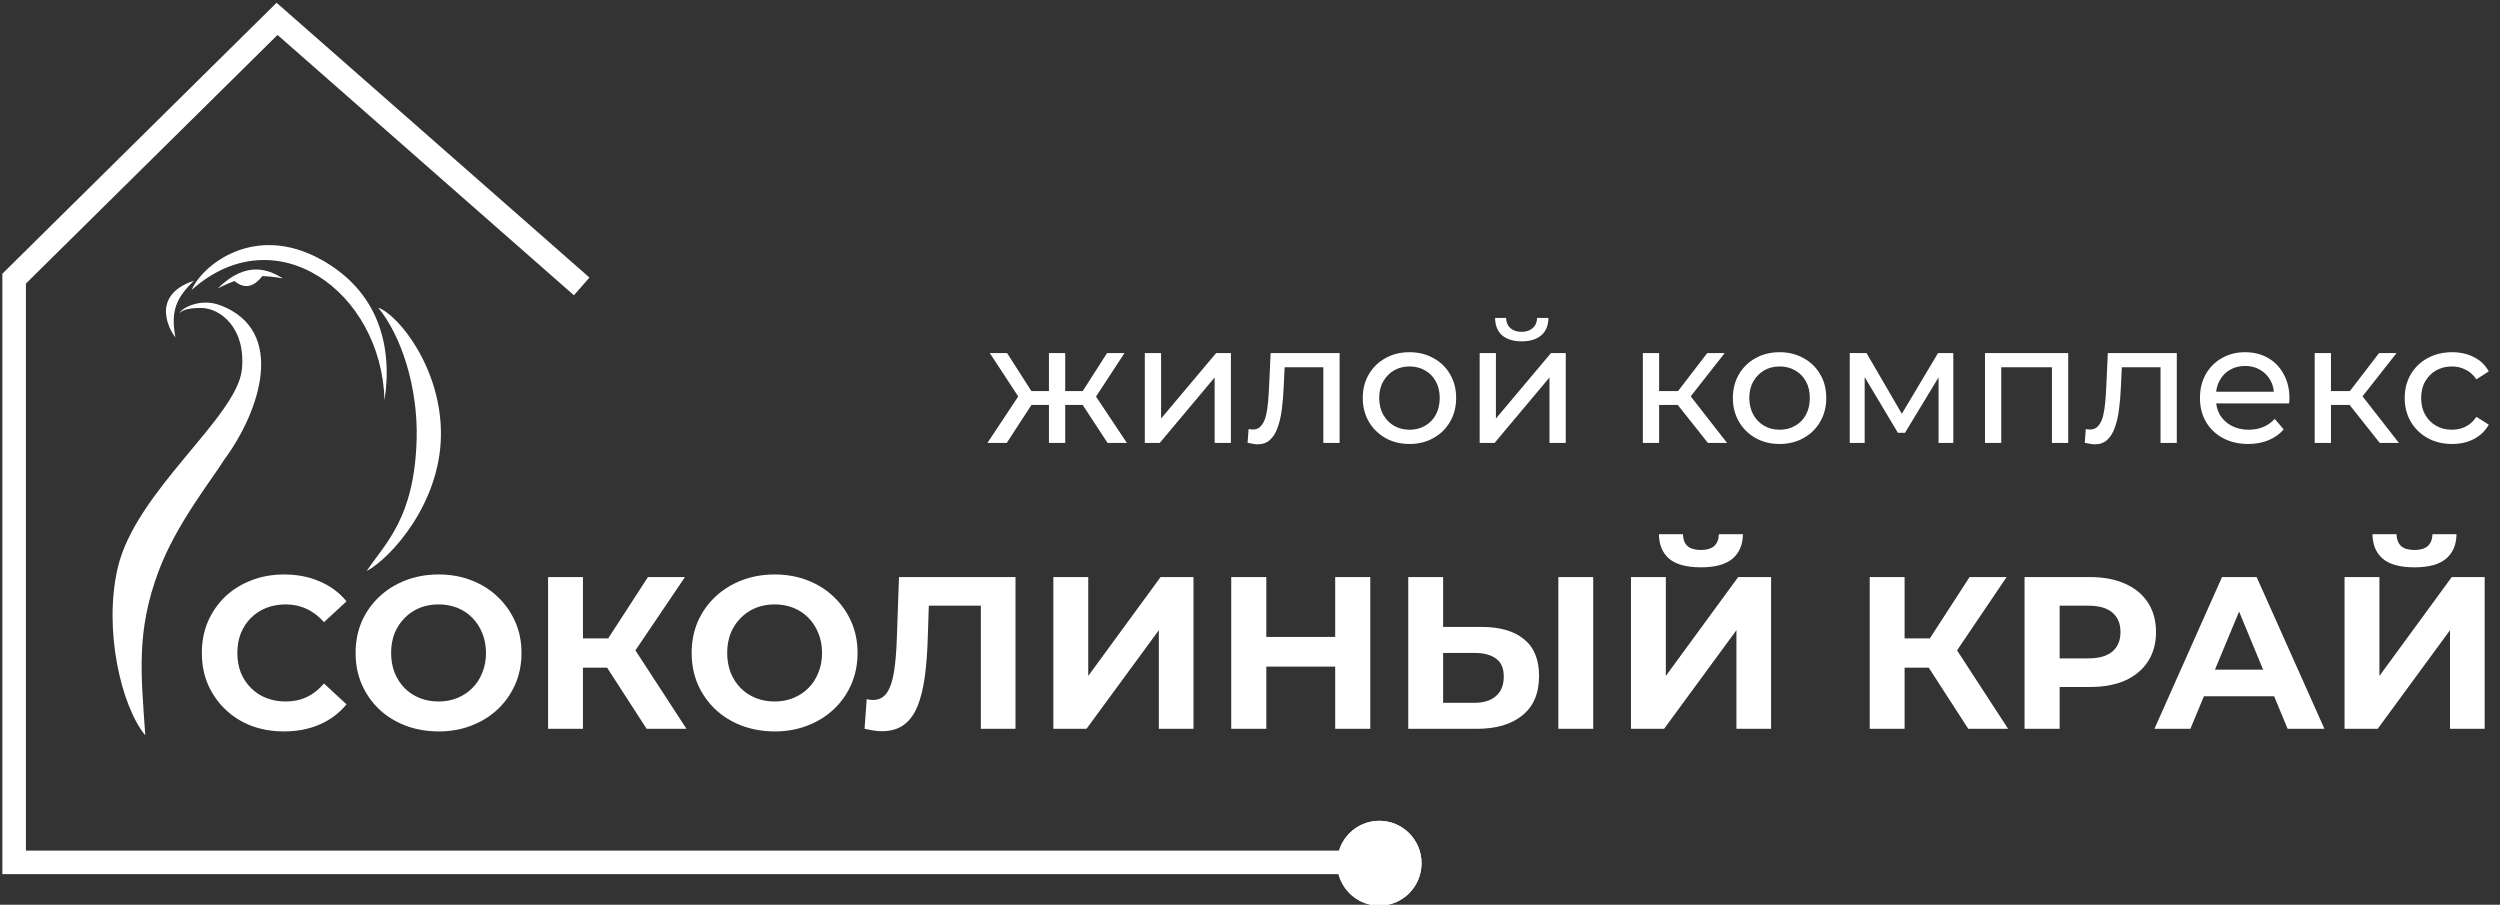
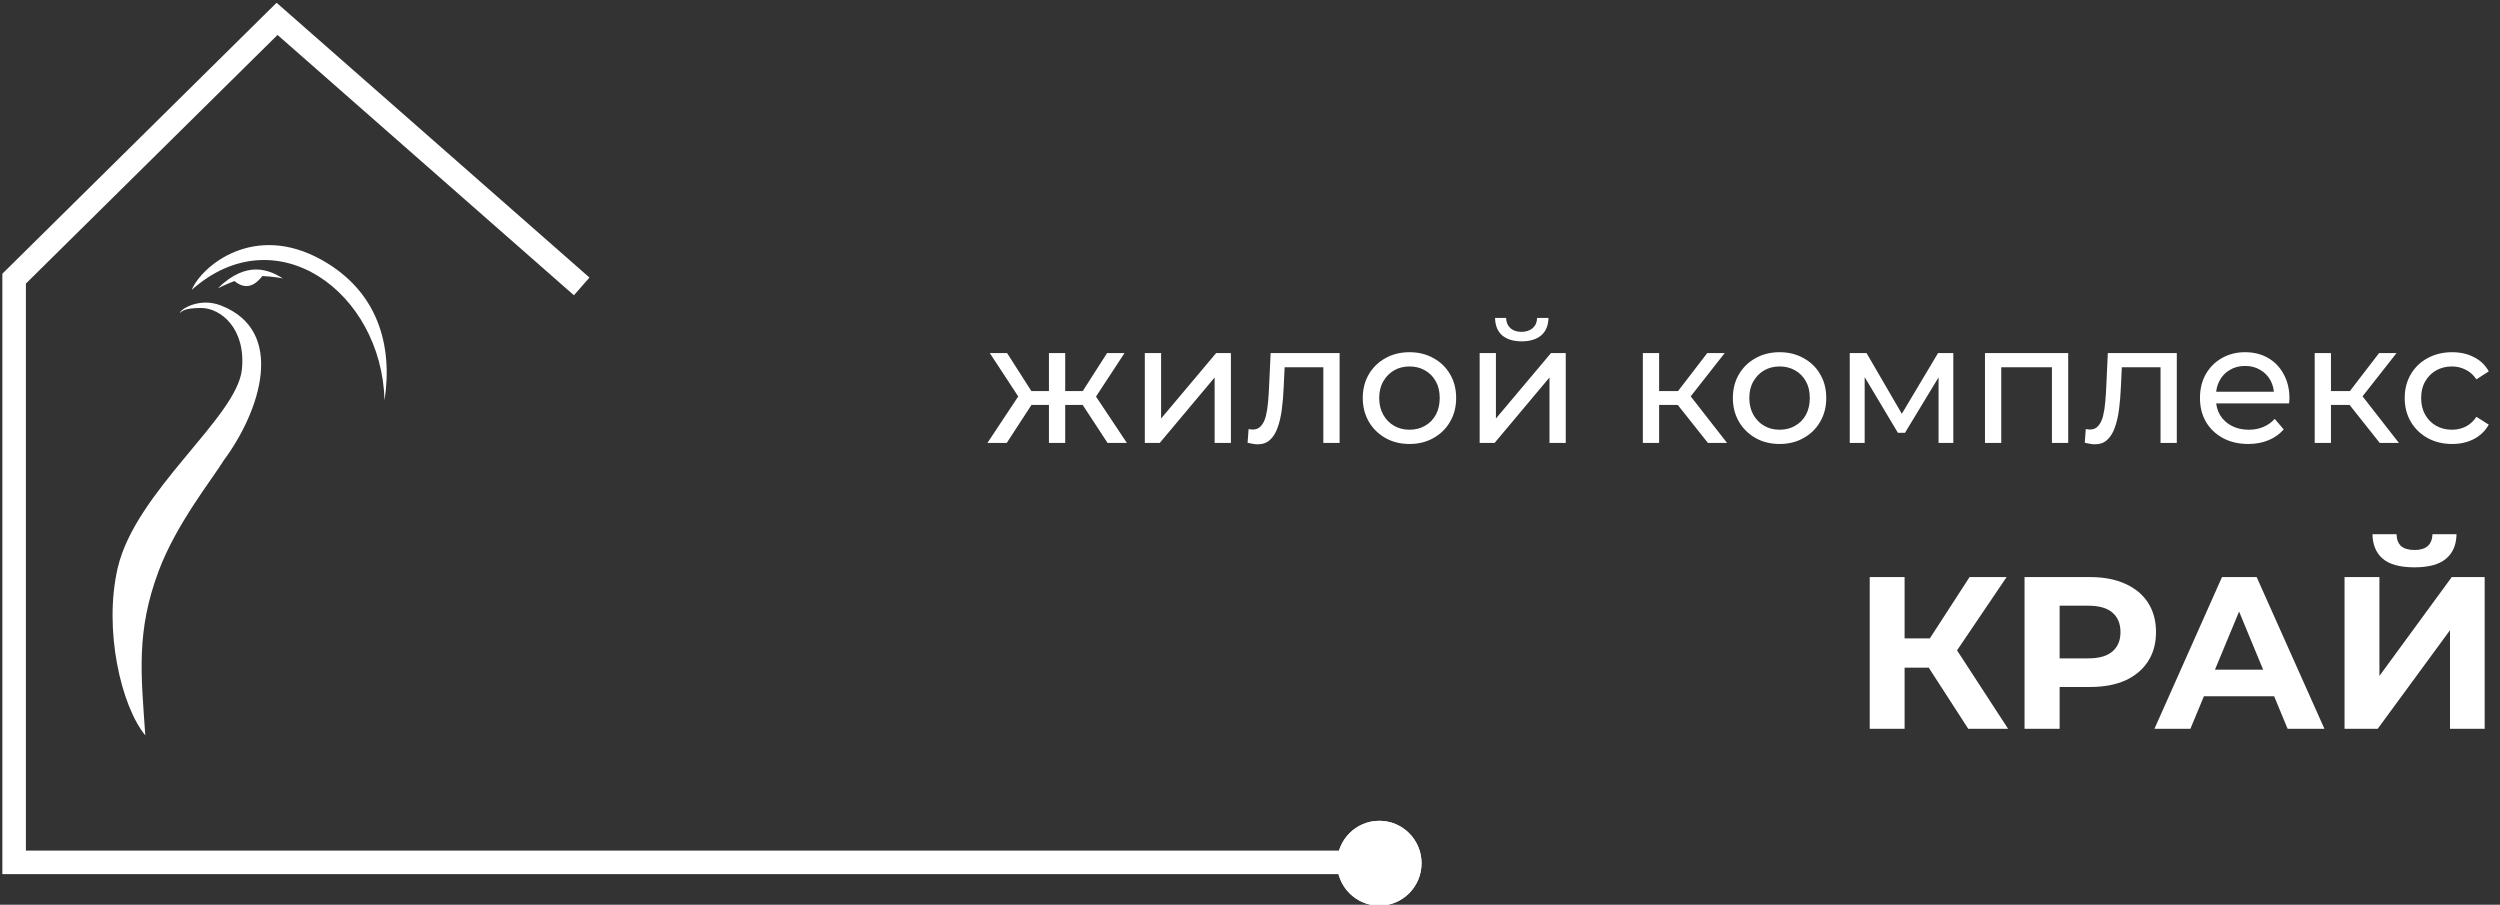
<svg xmlns="http://www.w3.org/2000/svg" width="210" height="76" viewBox="0 0 210 76" fill="none">
  <rect x="0" y="0" width="210" height="76" fill="#333333" stroke="none" />
  <g clip-path="url(#clip0_44_597)">
    <path d="M119.409 72.511C119.409 74.48 117.821 76.075 115.863 76.075C113.904 76.075 112.316 74.48 112.316 72.511C112.316 70.543 113.904 68.948 115.863 68.948C117.821 68.948 119.409 70.543 119.409 72.511Z" fill="white" />
-     <path d="M23.85 61.439C22.867 61.439 21.952 61.282 21.103 60.966C20.266 60.638 19.538 60.177 18.92 59.582C18.301 58.987 17.816 58.289 17.465 57.488C17.125 56.687 16.955 55.807 16.955 54.848C16.955 53.889 17.125 53.009 17.465 52.208C17.816 51.406 18.301 50.709 18.92 50.114C19.55 49.519 20.284 49.064 21.121 48.748C21.958 48.42 22.874 48.256 23.868 48.256C24.972 48.256 25.966 48.451 26.852 48.839C27.749 49.215 28.501 49.774 29.107 50.514L27.215 52.262C26.779 51.765 26.294 51.395 25.76 51.151C25.226 50.897 24.644 50.769 24.014 50.769C23.419 50.769 22.874 50.867 22.376 51.06C21.879 51.255 21.448 51.534 21.085 51.898C20.721 52.262 20.436 52.693 20.23 53.191C20.036 53.689 19.939 54.241 19.939 54.848C19.939 55.455 20.036 56.007 20.23 56.505C20.436 57.003 20.721 57.433 21.085 57.797C21.448 58.162 21.879 58.441 22.376 58.635C22.874 58.83 23.419 58.926 24.014 58.926C24.644 58.926 25.226 58.805 25.76 58.562C26.294 58.307 26.779 57.925 27.215 57.415L29.107 59.163C28.501 59.904 27.749 60.468 26.852 60.856C25.966 61.245 24.966 61.439 23.85 61.439ZM36.856 61.439C35.849 61.439 34.916 61.275 34.054 60.948C33.206 60.62 32.466 60.159 31.835 59.564C31.216 58.969 30.731 58.271 30.38 57.47C30.04 56.669 29.87 55.795 29.87 54.848C29.87 53.901 30.04 53.027 30.38 52.226C30.731 51.425 31.223 50.727 31.853 50.132C32.484 49.537 33.224 49.076 34.073 48.748C34.922 48.42 35.843 48.256 36.838 48.256C37.844 48.256 38.766 48.42 39.603 48.748C40.452 49.076 41.186 49.537 41.804 50.132C42.435 50.727 42.926 51.425 43.278 52.226C43.63 53.015 43.806 53.889 43.806 54.848C43.806 55.795 43.63 56.675 43.278 57.488C42.926 58.289 42.435 58.987 41.804 59.582C41.186 60.165 40.452 60.62 39.603 60.948C38.766 61.275 37.851 61.439 36.856 61.439ZM36.838 58.926C37.408 58.926 37.929 58.83 38.402 58.635C38.888 58.441 39.312 58.162 39.676 57.797C40.04 57.433 40.319 57.003 40.513 56.505C40.719 56.007 40.822 55.455 40.822 54.848C40.822 54.241 40.719 53.689 40.513 53.191C40.319 52.693 40.04 52.262 39.676 51.898C39.324 51.534 38.906 51.255 38.421 51.06C37.935 50.867 37.408 50.769 36.838 50.769C36.268 50.769 35.74 50.867 35.255 51.06C34.782 51.255 34.364 51.534 34 51.898C33.636 52.262 33.351 52.693 33.145 53.191C32.951 53.689 32.854 54.241 32.854 54.848C32.854 55.443 32.951 55.995 33.145 56.505C33.351 57.003 33.63 57.433 33.982 57.797C34.346 58.162 34.77 58.441 35.255 58.635C35.74 58.83 36.268 58.926 36.838 58.926ZM54.317 61.221L50.351 55.084L52.734 53.646L57.664 61.221H54.317ZM46.039 61.221V48.475H48.968V61.221H46.039ZM48.113 56.086V53.628H52.552V56.086H48.113ZM53.007 55.175L50.296 54.848L54.426 48.475H57.537L53.007 55.175ZM65.086 61.439C64.079 61.439 63.145 61.275 62.284 60.948C61.435 60.62 60.695 60.159 60.065 59.564C59.446 58.969 58.961 58.271 58.609 57.47C58.27 56.669 58.1 55.795 58.1 54.848C58.1 53.901 58.27 53.027 58.609 52.226C58.961 51.425 59.452 50.727 60.083 50.132C60.714 49.537 61.453 49.076 62.303 48.748C63.151 48.42 64.073 48.256 65.068 48.256C66.074 48.256 66.996 48.42 67.833 48.748C68.682 49.076 69.416 49.537 70.034 50.132C70.665 50.727 71.156 51.425 71.508 52.226C71.859 53.015 72.035 53.889 72.035 54.848C72.035 55.795 71.859 56.675 71.508 57.488C71.156 58.289 70.665 58.987 70.034 59.582C69.416 60.165 68.682 60.62 67.833 60.948C66.996 61.275 66.08 61.439 65.086 61.439ZM65.068 58.926C65.638 58.926 66.159 58.83 66.632 58.635C67.117 58.441 67.542 58.162 67.906 57.797C68.269 57.433 68.548 57.003 68.743 56.505C68.949 56.007 69.052 55.455 69.052 54.848C69.052 54.241 68.949 53.689 68.743 53.191C68.548 52.693 68.269 52.262 67.906 51.898C67.554 51.534 67.135 51.255 66.65 51.06C66.165 50.867 65.638 50.769 65.068 50.769C64.498 50.769 63.97 50.867 63.485 51.06C63.012 51.255 62.594 51.534 62.23 51.898C61.866 52.262 61.581 52.693 61.375 53.191C61.181 53.689 61.084 54.241 61.084 54.848C61.084 55.443 61.181 55.995 61.375 56.505C61.581 57.003 61.86 57.433 62.212 57.797C62.575 58.162 63 58.441 63.485 58.635C63.97 58.83 64.498 58.926 65.068 58.926ZM74.078 61.421C73.859 61.421 73.629 61.403 73.386 61.366C73.156 61.33 72.901 61.282 72.622 61.221L72.804 58.726C72.974 58.775 73.15 58.799 73.332 58.799C73.829 58.799 74.217 58.599 74.496 58.198C74.775 57.786 74.975 57.197 75.096 56.432C75.218 55.667 75.296 54.739 75.333 53.646L75.515 48.475H85.302V61.221H82.391V50.205L83.064 50.878H77.443L78.043 50.168L77.934 53.537C77.898 54.787 77.813 55.898 77.68 56.869C77.546 57.84 77.34 58.666 77.061 59.345C76.782 60.025 76.4 60.541 75.915 60.893C75.43 61.245 74.817 61.421 74.078 61.421ZM88.483 61.221V48.475H91.412V56.778L97.488 48.475H100.253V61.221H97.342V52.936L91.266 61.221H88.483ZM112.156 48.475H115.103V61.221H112.156V48.475ZM106.37 61.221H103.423V48.475H106.37V61.221ZM112.374 55.995H106.152V53.5H112.374V55.995ZM124.461 52.663C126.001 52.663 127.189 53.009 128.026 53.701C128.863 54.381 129.281 55.406 129.281 56.778C129.281 58.234 128.814 59.339 127.881 60.092C126.959 60.845 125.679 61.221 124.042 61.221H118.293V48.475H121.222V52.663H124.461ZM123.878 59.036C124.63 59.036 125.225 58.848 125.661 58.471C126.098 58.095 126.316 57.549 126.316 56.833C126.316 56.129 126.098 55.625 125.661 55.321C125.237 55.006 124.642 54.848 123.878 54.848H121.222V59.036H123.878ZM130.901 61.221V48.475H133.829V61.221H130.901ZM137.001 61.221V48.475H139.93V56.778L146.006 48.475H148.771V61.221H145.86V52.936L139.784 61.221H137.001ZM142.877 47.656C141.664 47.656 140.773 47.413 140.203 46.927C139.645 46.442 139.359 45.756 139.348 44.87H141.367C141.379 45.307 141.506 45.641 141.749 45.871C142.004 46.09 142.379 46.199 142.877 46.199C143.362 46.199 143.732 46.09 143.987 45.871C144.241 45.641 144.375 45.307 144.387 44.87H146.406C146.394 45.756 146.103 46.442 145.533 46.927C144.963 47.413 144.078 47.656 142.877 47.656Z" fill="white" />
    <path d="M165.334 61.221L161.368 55.084L163.751 53.646L168.681 61.221H165.334ZM157.057 61.221V48.475H159.986V61.221H157.057ZM159.131 56.086V53.628H163.569V56.086H159.131ZM164.024 55.175L161.314 54.848L165.443 48.475H168.554L164.024 55.175ZM170.062 61.221V48.475H175.574C176.714 48.475 177.697 48.663 178.521 49.039C179.346 49.404 179.983 49.931 180.432 50.623C180.88 51.315 181.105 52.141 181.105 53.1C181.105 54.047 180.88 54.866 180.432 55.558C179.983 56.25 179.346 56.784 178.521 57.16C177.697 57.524 176.714 57.706 175.574 57.706H171.699L173.009 56.377V61.221H170.062ZM173.009 56.705L171.699 55.303H175.41C176.32 55.303 177 55.109 177.448 54.72C177.897 54.332 178.121 53.792 178.121 53.1C178.121 52.396 177.897 51.85 177.448 51.461C177 51.073 176.32 50.878 175.41 50.878H171.699L173.009 49.476V56.705ZM180.972 61.221L186.648 48.475H189.559L195.253 61.221H192.16L187.503 49.968H188.667L183.992 61.221H180.972ZM183.81 58.489L184.592 56.25H191.142L191.942 58.489H183.81ZM196.942 61.221V48.475H199.871V56.778L205.947 48.475H208.712V61.221H205.801V52.936L199.725 61.221H196.942ZM202.818 47.656C201.605 47.656 200.713 47.413 200.143 46.927C199.585 46.442 199.301 45.756 199.288 44.87H201.308C201.32 45.307 201.447 45.641 201.69 45.871C201.944 46.09 202.321 46.199 202.818 46.199C203.303 46.199 203.673 46.09 203.927 45.871C204.182 45.641 204.315 45.307 204.328 44.87H206.347C206.335 45.756 206.044 46.442 205.474 46.927C204.904 47.413 204.018 47.656 202.818 47.656Z" fill="white" />
    <path d="M93.037 37.208L90.63 33.532L91.755 32.848L94.66 37.208H93.037ZM89.064 34.016V32.848H91.513V34.016H89.064ZM91.883 33.589L90.588 33.418L92.994 29.656H94.46L91.883 33.589ZM84.565 37.208H82.942L85.833 32.848L86.957 33.532L84.565 37.208ZM89.477 37.208H88.111V29.656H89.477V37.208ZM88.523 34.016H86.089V32.848H88.523V34.016ZM85.719 33.589L83.142 29.656H84.594L87 33.418L85.719 33.589ZM96.164 37.208V29.656H97.531V35.156L102.158 29.656H103.396V37.208H102.029V31.708L97.417 37.208H96.164ZM104.796 37.194L104.882 36.04C104.948 36.049 105.01 36.059 105.067 36.068C105.124 36.078 105.176 36.083 105.223 36.083C105.527 36.083 105.764 35.978 105.935 35.769C106.116 35.56 106.248 35.285 106.334 34.943C106.419 34.591 106.481 34.197 106.519 33.76C106.557 33.323 106.585 32.886 106.604 32.449L106.733 29.656H112.527V37.208H111.16V30.454L111.488 30.853H107.615L107.928 30.44L107.829 32.534C107.8 33.199 107.748 33.822 107.672 34.401C107.596 34.981 107.478 35.489 107.316 35.926C107.164 36.363 106.951 36.705 106.676 36.952C106.41 37.199 106.063 37.322 105.636 37.322C105.513 37.322 105.38 37.308 105.238 37.28C105.105 37.261 104.958 37.232 104.796 37.194ZM118.402 37.294C117.642 37.294 116.968 37.128 116.38 36.795C115.791 36.463 115.326 36.007 114.985 35.427C114.643 34.838 114.472 34.173 114.472 33.432C114.472 32.682 114.643 32.017 114.985 31.437C115.326 30.858 115.791 30.406 116.38 30.083C116.968 29.751 117.642 29.585 118.402 29.585C119.151 29.585 119.821 29.751 120.409 30.083C121.007 30.406 121.472 30.858 121.804 31.437C122.146 32.007 122.317 32.672 122.317 33.432C122.317 34.183 122.146 34.848 121.804 35.427C121.472 36.007 121.007 36.463 120.409 36.795C119.821 37.128 119.151 37.294 118.402 37.294ZM118.402 36.097C118.886 36.097 119.317 35.988 119.697 35.769C120.086 35.551 120.39 35.242 120.608 34.843C120.827 34.434 120.936 33.964 120.936 33.432C120.936 32.891 120.827 32.425 120.608 32.036C120.39 31.637 120.086 31.328 119.697 31.109C119.317 30.891 118.886 30.782 118.402 30.782C117.917 30.782 117.486 30.891 117.106 31.109C116.726 31.328 116.423 31.637 116.195 32.036C115.967 32.425 115.853 32.891 115.853 33.432C115.853 33.964 115.967 34.434 116.195 34.843C116.423 35.242 116.726 35.551 117.106 35.769C117.486 35.988 117.917 36.097 118.402 36.097ZM124.291 37.208V29.656H125.657V35.156L130.285 29.656H131.523V37.208H130.156V31.708L125.544 37.208H124.291ZM127.821 28.673C127.129 28.673 126.583 28.506 126.184 28.174C125.795 27.832 125.596 27.343 125.586 26.706H126.512C126.521 27.067 126.64 27.352 126.868 27.561C127.105 27.77 127.418 27.875 127.807 27.875C128.196 27.875 128.51 27.77 128.747 27.561C128.984 27.352 129.108 27.067 129.117 26.706H130.071C130.061 27.343 129.857 27.832 129.459 28.174C129.06 28.506 128.514 28.673 127.821 28.673ZM143.467 37.208L140.548 33.532L141.673 32.848L145.075 37.208H143.467ZM138 37.208V29.656H139.366V37.208H138ZM138.953 34.016V32.848H141.445V34.016H138.953ZM141.787 33.589L140.52 33.418L143.41 29.656H144.876L141.787 33.589ZM149.49 37.294C148.731 37.294 148.057 37.128 147.469 36.795C146.88 36.463 146.415 36.007 146.073 35.427C145.732 34.838 145.561 34.173 145.561 33.432C145.561 32.682 145.732 32.017 146.073 31.437C146.415 30.858 146.88 30.406 147.469 30.083C148.057 29.751 148.731 29.585 149.49 29.585C150.24 29.585 150.909 29.751 151.498 30.083C152.096 30.406 152.561 30.858 152.893 31.437C153.235 32.007 153.405 32.672 153.405 33.432C153.405 34.183 153.235 34.848 152.893 35.427C152.561 36.007 152.096 36.463 151.498 36.795C150.909 37.128 150.24 37.294 149.49 37.294ZM149.49 36.097C149.974 36.097 150.406 35.988 150.786 35.769C151.175 35.551 151.479 35.242 151.697 34.843C151.915 34.434 152.024 33.964 152.024 33.432C152.024 32.891 151.915 32.425 151.697 32.036C151.479 31.637 151.175 31.328 150.786 31.109C150.406 30.891 149.974 30.782 149.49 30.782C149.006 30.782 148.574 30.891 148.195 31.109C147.815 31.328 147.511 31.637 147.283 32.036C147.056 32.425 146.942 32.891 146.942 33.432C146.942 33.964 147.056 34.434 147.283 34.843C147.511 35.242 147.815 35.551 148.195 35.769C148.574 35.988 149.006 36.097 149.49 36.097ZM155.379 37.208V29.656H156.788L160.035 35.242H159.465L162.797 29.656H164.078V37.208H162.839V31.195L163.067 31.323L160.02 36.353H159.422L156.361 31.223L156.632 31.166V37.208H155.379ZM166.738 37.208V29.656H173.729V37.208H172.362V30.511L172.689 30.853H167.778L168.105 30.511V37.208H166.738ZM175.121 37.194L175.206 36.04C175.272 36.049 175.334 36.059 175.391 36.068C175.448 36.078 175.5 36.083 175.548 36.083C175.851 36.083 176.089 35.978 176.259 35.769C176.44 35.56 176.573 35.285 176.658 34.943C176.744 34.591 176.805 34.197 176.843 33.76C176.881 33.323 176.91 32.886 176.929 32.449L177.057 29.656H182.851V37.208H181.485V30.454L181.812 30.853H177.94L178.253 30.44L178.153 32.534C178.125 33.199 178.072 33.822 177.996 34.401C177.921 34.981 177.802 35.489 177.641 35.926C177.489 36.363 177.275 36.705 177 36.952C176.734 37.199 176.388 37.322 175.961 37.322C175.837 37.322 175.704 37.308 175.562 37.28C175.429 37.261 175.282 37.232 175.121 37.194ZM188.854 37.294C188.048 37.294 187.336 37.128 186.719 36.795C186.111 36.463 185.637 36.007 185.295 35.427C184.963 34.848 184.797 34.183 184.797 33.432C184.797 32.682 184.958 32.017 185.281 31.437C185.613 30.858 186.064 30.406 186.633 30.083C187.212 29.751 187.862 29.585 188.584 29.585C189.315 29.585 189.96 29.746 190.52 30.069C191.08 30.392 191.517 30.848 191.83 31.437C192.153 32.017 192.314 32.696 192.314 33.475C192.314 33.532 192.309 33.598 192.3 33.674C192.3 33.75 192.295 33.822 192.286 33.888H185.865V32.905H191.574L191.018 33.247C191.028 32.762 190.928 32.33 190.719 31.95C190.511 31.57 190.221 31.276 189.851 31.067C189.49 30.848 189.068 30.739 188.584 30.739C188.109 30.739 187.687 30.848 187.317 31.067C186.947 31.276 186.657 31.575 186.448 31.964C186.239 32.344 186.135 32.781 186.135 33.275V33.503C186.135 34.007 186.249 34.458 186.477 34.857C186.714 35.247 187.041 35.551 187.459 35.769C187.877 35.988 188.356 36.097 188.897 36.097C189.343 36.097 189.747 36.021 190.107 35.869C190.477 35.717 190.8 35.489 191.075 35.185L191.83 36.068C191.488 36.467 191.061 36.771 190.549 36.98C190.046 37.189 189.481 37.294 188.854 37.294ZM199.901 37.208L196.983 33.532L198.107 32.848L201.51 37.208H199.901ZM194.434 37.208V29.656H195.801V37.208H194.434ZM195.388 34.016V32.848H197.88V34.016H195.388ZM198.221 33.589L196.954 33.418L199.844 29.656H201.311L198.221 33.589ZM205.982 37.294C205.213 37.294 204.525 37.128 203.917 36.795C203.319 36.463 202.85 36.007 202.508 35.427C202.166 34.848 201.995 34.183 201.995 33.432C201.995 32.682 202.166 32.017 202.508 31.437C202.85 30.858 203.319 30.406 203.917 30.083C204.525 29.751 205.213 29.585 205.982 29.585C206.665 29.585 207.273 29.722 207.804 29.998C208.345 30.264 208.763 30.663 209.057 31.195L208.018 31.865C207.771 31.494 207.467 31.223 207.107 31.052C206.755 30.872 206.376 30.782 205.968 30.782C205.474 30.782 205.033 30.891 204.644 31.109C204.254 31.328 203.946 31.637 203.718 32.036C203.49 32.425 203.376 32.891 203.376 33.432C203.376 33.974 203.49 34.444 203.718 34.843C203.946 35.242 204.254 35.551 204.644 35.769C205.033 35.988 205.474 36.097 205.968 36.097C206.376 36.097 206.755 36.011 207.107 35.84C207.467 35.66 207.771 35.384 208.018 35.014L209.057 35.669C208.763 36.192 208.345 36.596 207.804 36.881C207.273 37.156 206.665 37.294 205.982 37.294Z" fill="white" />
-     <path d="M37.037 36.672C37.148 31.023 33.486 26.448 31.769 25.844C33.721 28.209 35.119 32.555 34.998 36.908C34.813 43.53 32.37 45.617 30.799 47.971C32.878 46.834 36.926 42.322 37.037 36.672Z" fill="white" />
    <path d="M27.038 21.84C21.354 18.652 16.953 22.325 16.101 24.354C23.144 18.066 32.058 24.486 32.3 33.629C33.01 28.991 31.737 24.476 27.038 21.84Z" fill="white" />
-     <path d="M14.732 28.325C14.538 28.161 12.326 24.908 16.282 23.583C14.944 24.911 14.285 25.954 14.732 28.325Z" fill="white" />
    <path d="M9.89 47.697C11.399 41.235 19.907 35.06 20.318 31.039C20.67 27.6 18.54 25.869 16.887 25.869C15.516 25.869 15.241 26.156 15.104 26.3C15.104 26.013 16.719 24.952 18.54 25.654C24.09 27.794 21.851 34.551 18.809 38.65C17.811 40.275 14.81 43.998 13.32 47.984C11.426 53.051 11.848 56.608 12.205 61.77C10.172 59.309 8.682 52.866 9.89 47.697Z" fill="white" />
    <path d="M18.3 24.218C20.714 21.842 22.604 22.658 23.761 23.385C23.761 23.385 22.927 23.221 22.041 23.188C21.51 23.862 20.733 24.466 19.693 23.606C18.951 23.889 18.3 24.218 18.3 24.218Z" fill="white" />
    <path d="M119.409 72.511C119.409 74.48 117.821 76.075 115.863 76.075C113.904 76.075 112.316 74.48 112.316 72.511C112.316 70.543 113.904 68.948 115.863 68.948C117.821 68.948 119.409 70.543 119.409 72.511Z" fill="white" />
    <path d="M47.466 24.15L48.21 24.802L49.514 23.315L48.771 22.662L47.466 24.15ZM23.273 1.583L23.925 0.84L23.233 0.232L22.578 0.879L23.273 1.583ZM1.187 23.406L0.492 22.702L0.198 22.992V23.406H1.187ZM1.187 72.438H0.198V73.427H1.187V72.438ZM48.771 22.662L23.925 0.84L22.62 2.327L47.466 24.15L48.771 22.662ZM22.578 0.879L0.492 22.702L1.882 24.11L23.967 2.288L22.578 0.879ZM0.198 23.406V72.438H2.176V23.406H0.198ZM1.187 73.427H115.876V71.448H1.187V73.427Z" fill="white" />
  </g>
  <defs>
    <clipPath id="clip0_44_597">
      <rect width="210" height="76" fill="white" />
    </clipPath>
  </defs>
</svg>